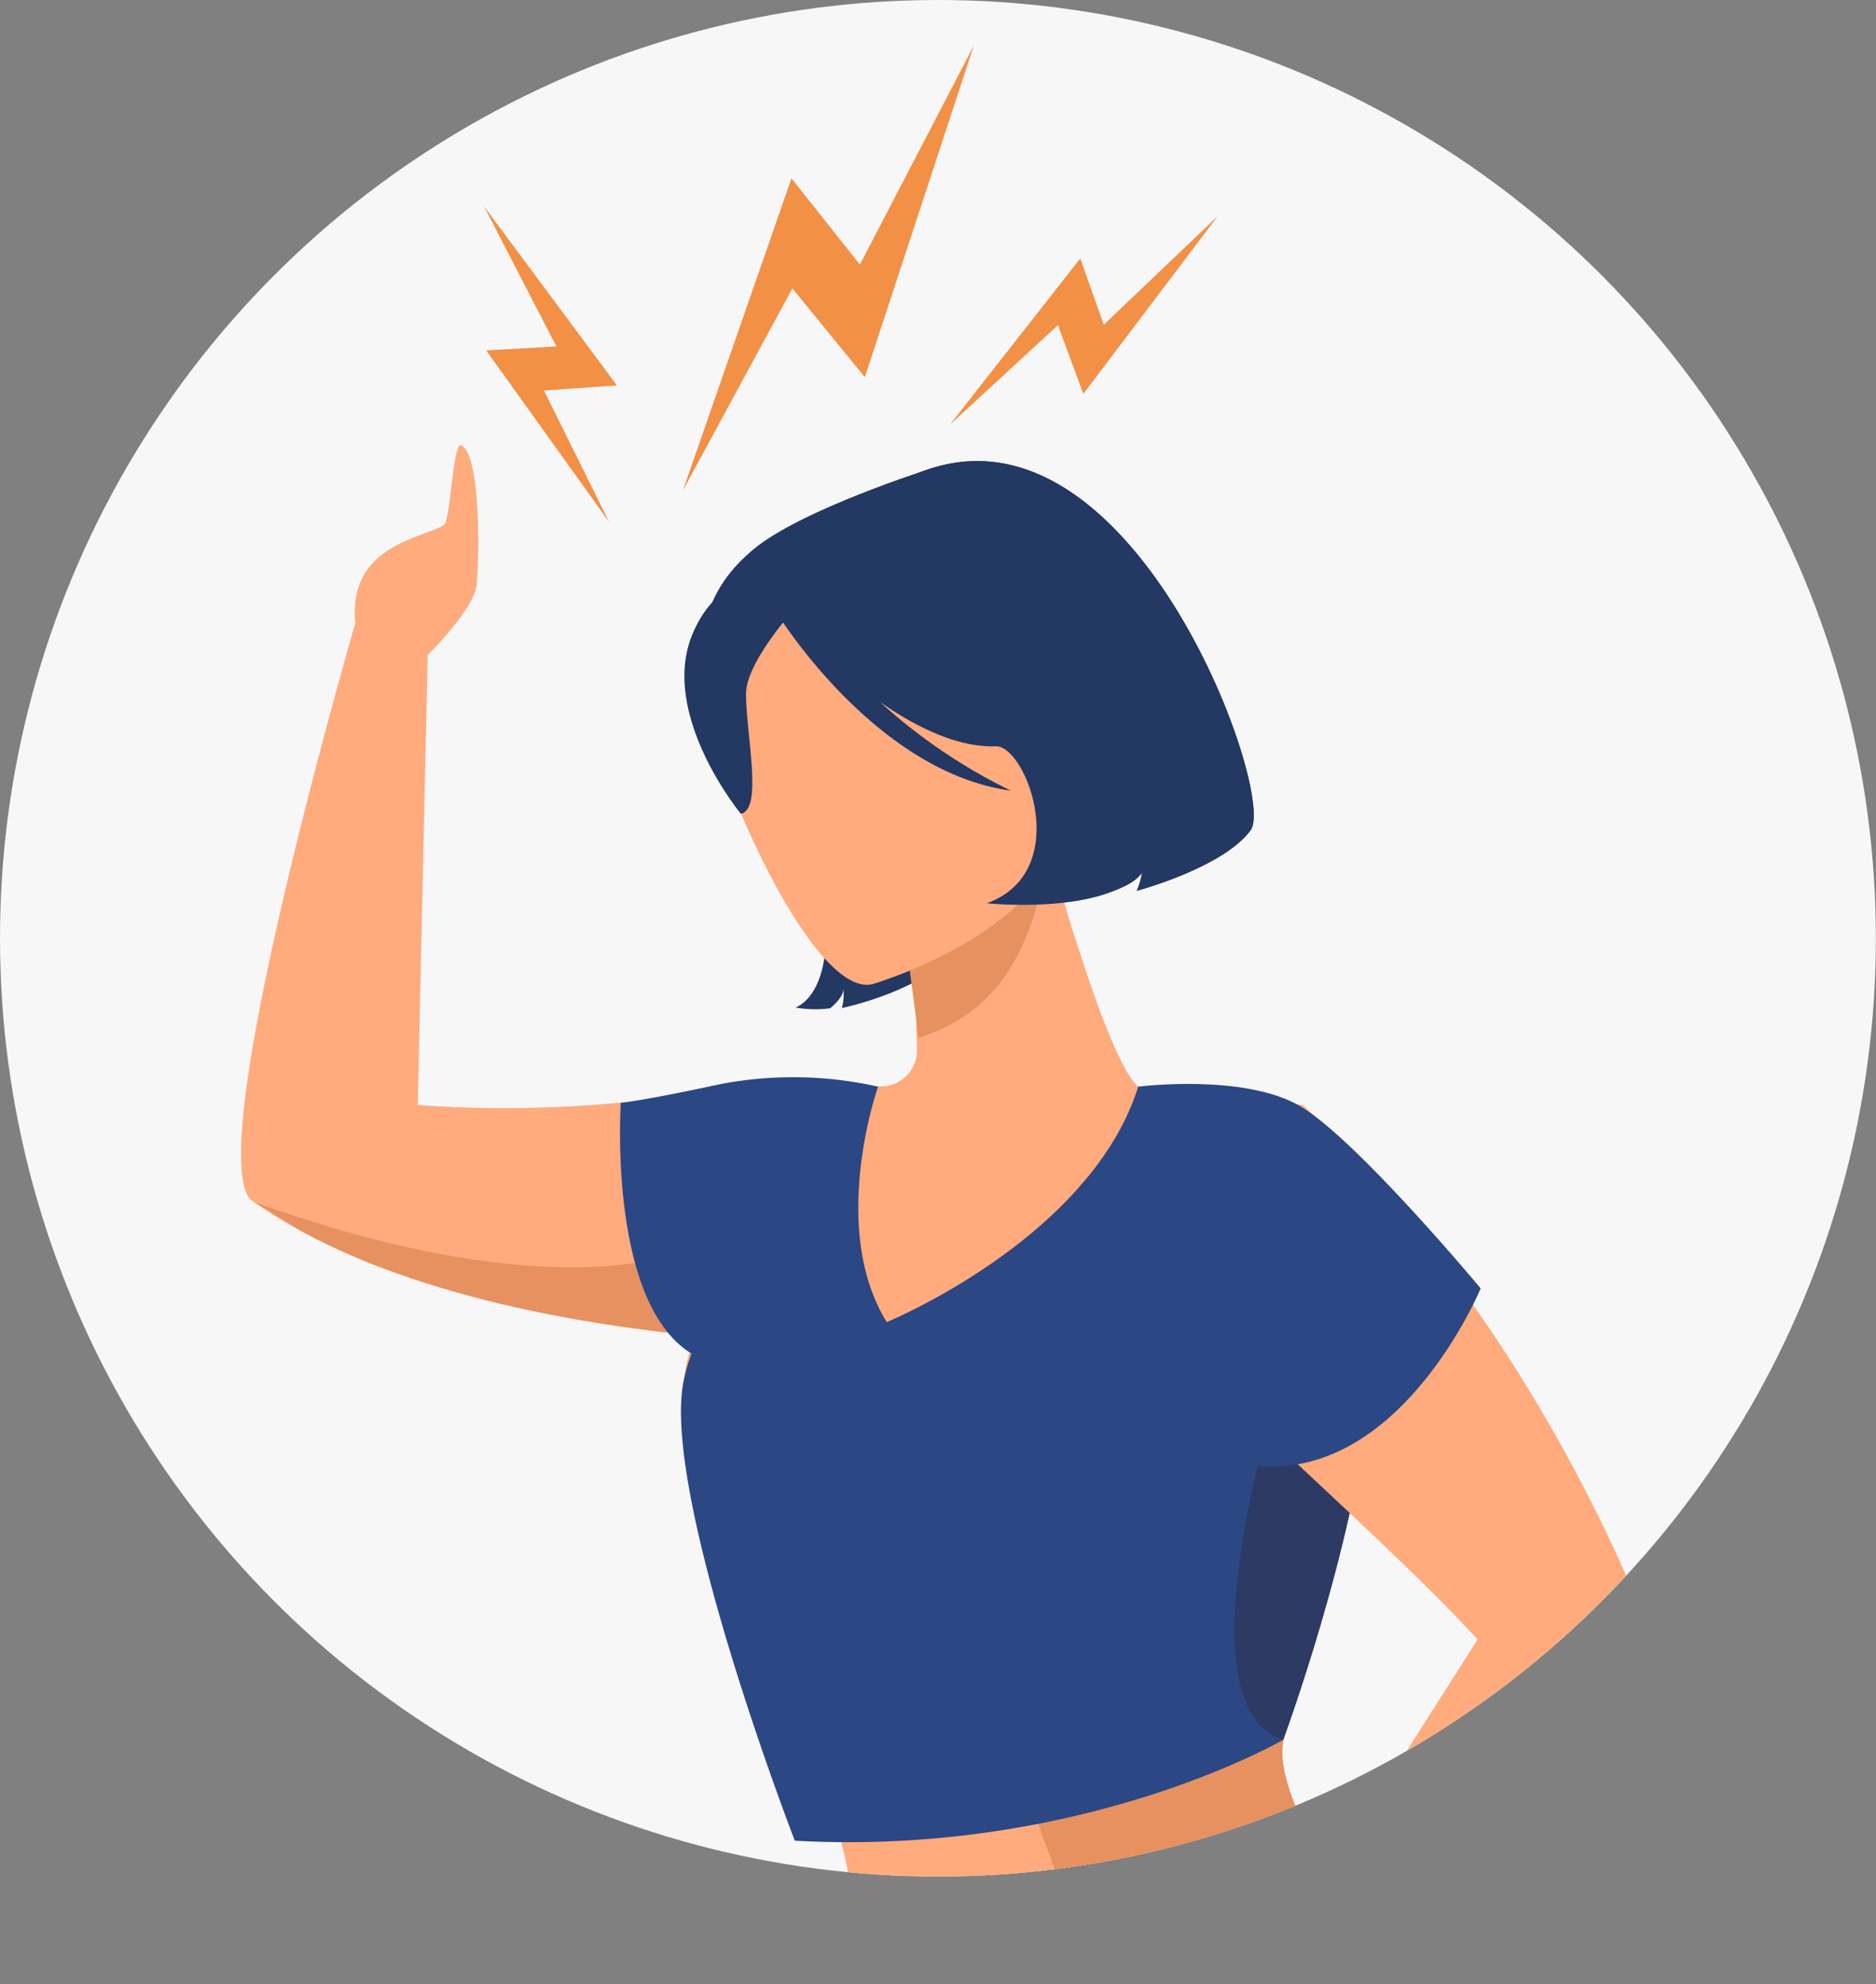
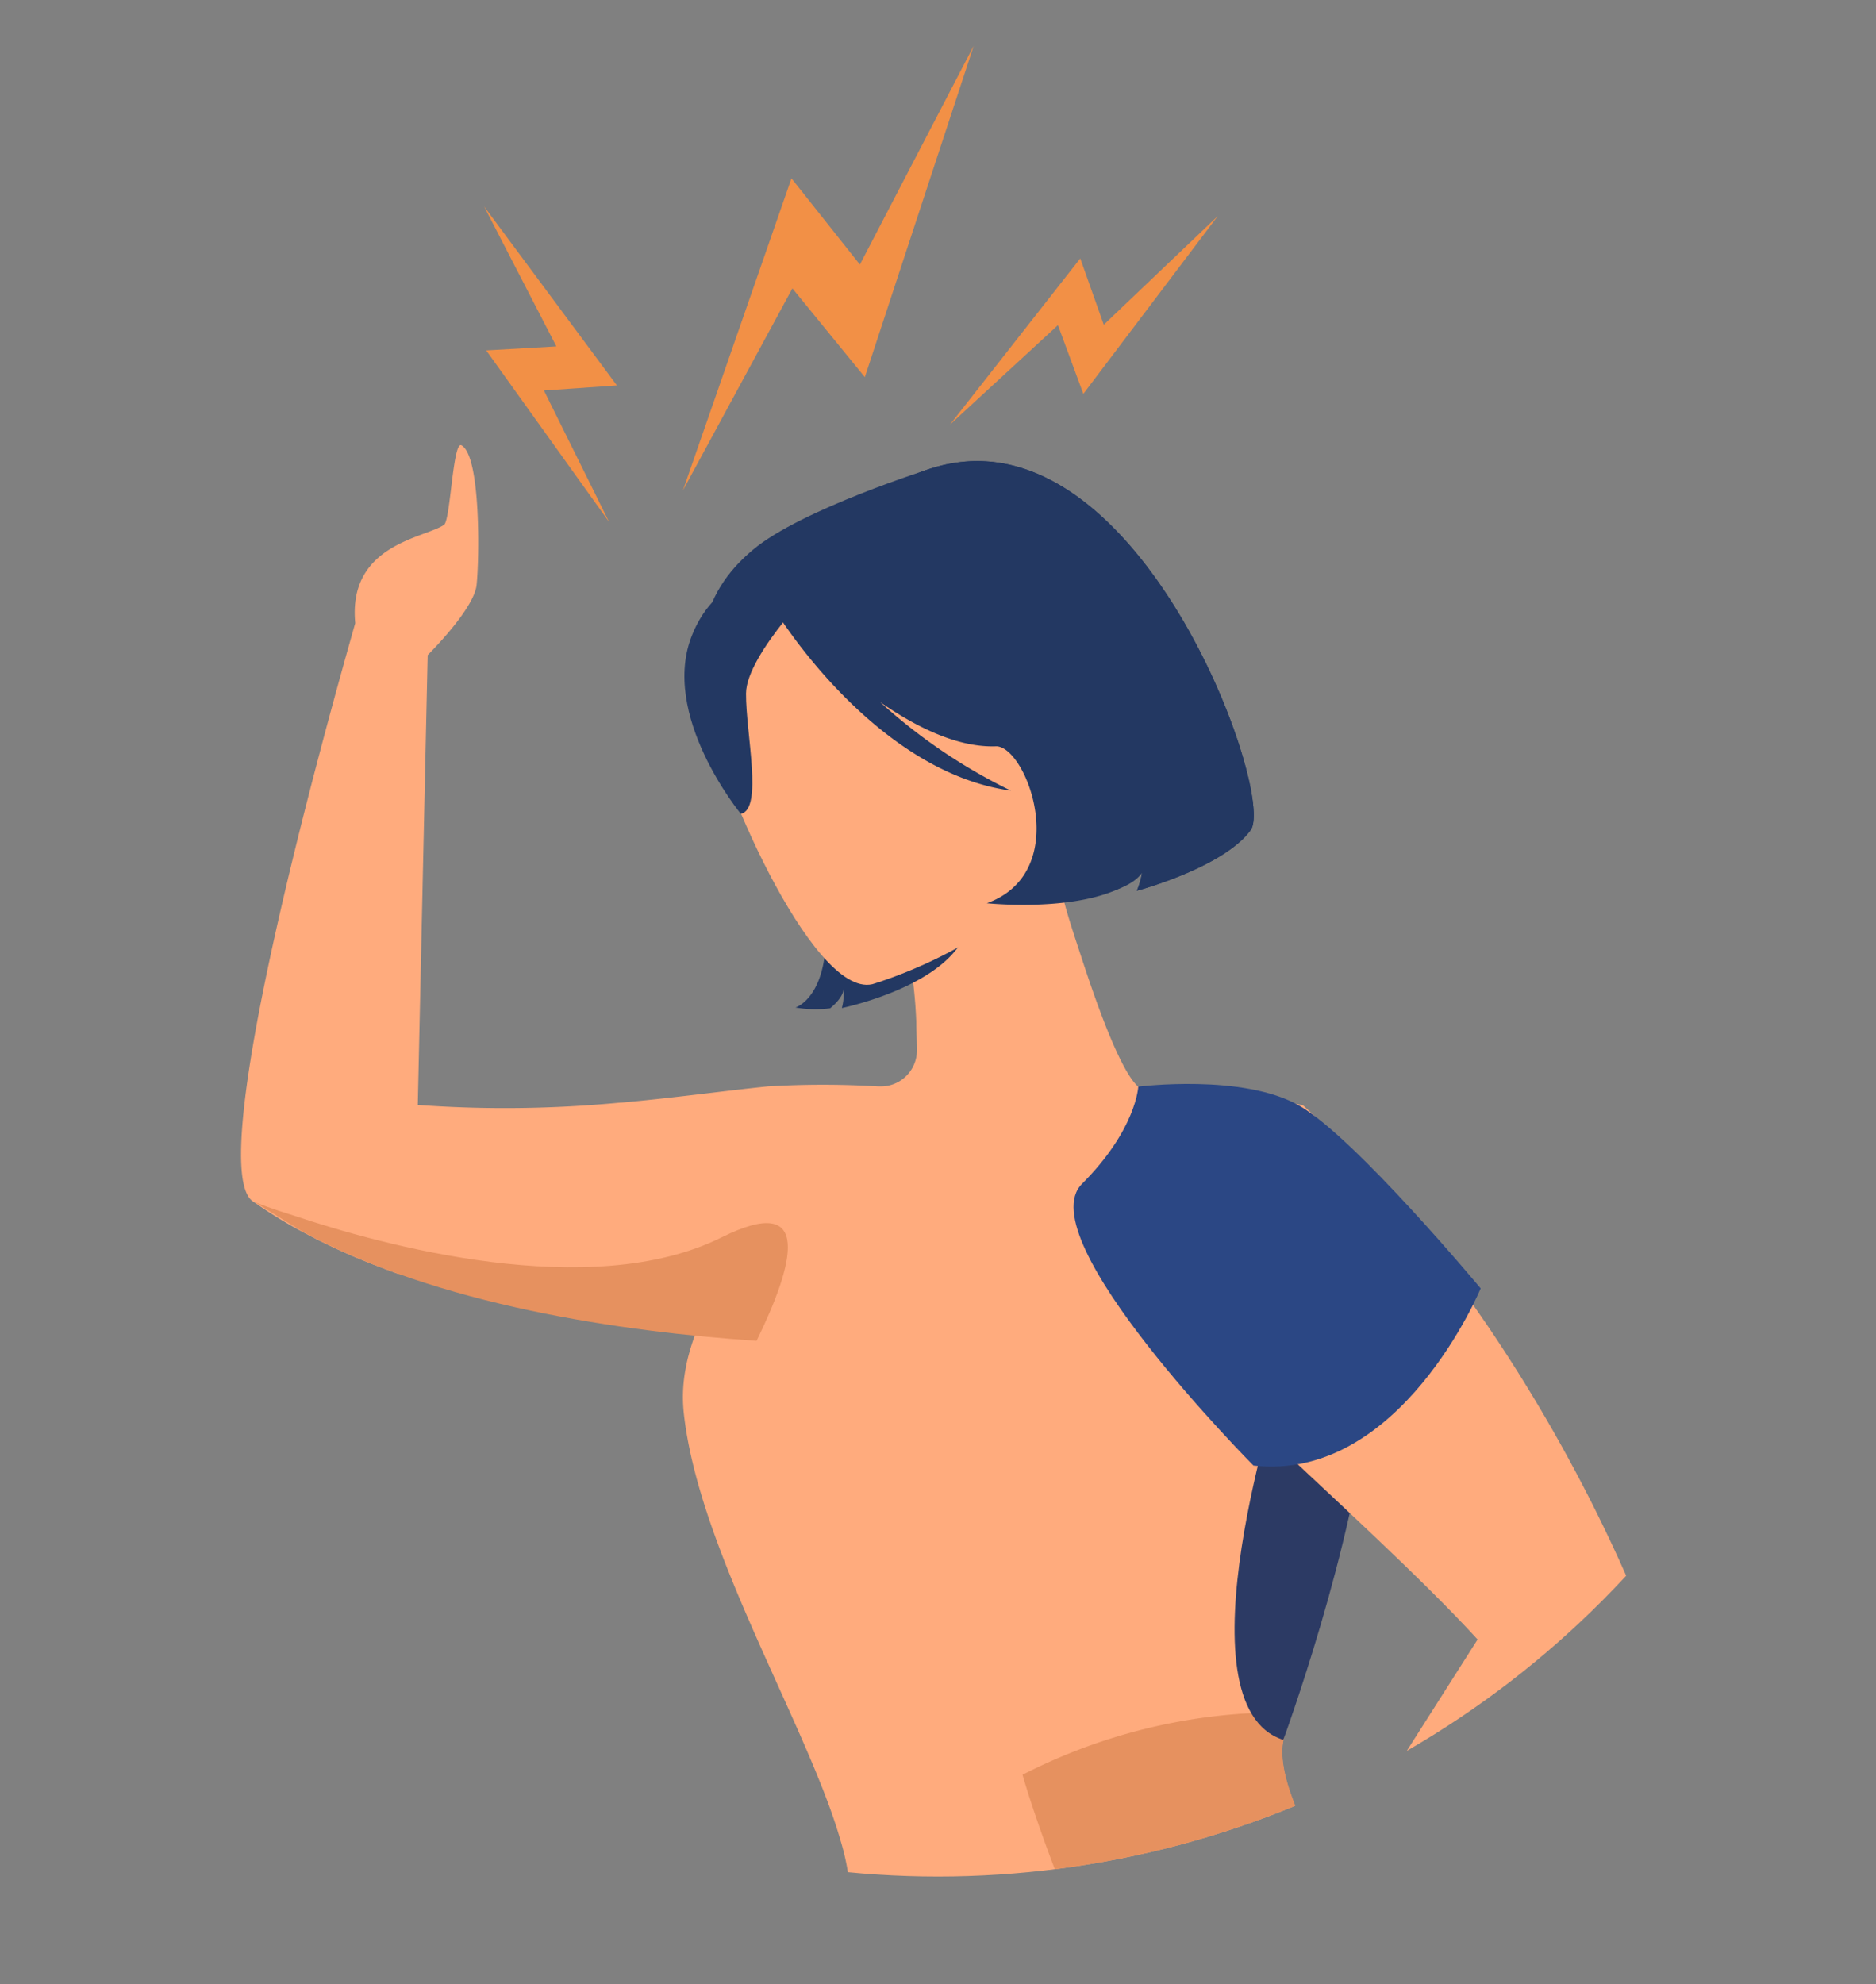
<svg xmlns="http://www.w3.org/2000/svg" width="140.37" height="148.42" viewBox="0 0 140.37 148.42">
  <rect x="0" y="0" width="140.37" height="148.42" fill="#808080" stroke="none" />
  <defs>
    <style>.cls-1{fill:none;}.cls-2{fill:#f7f7f7;}.cls-3{clip-path:url(#clip-path);}.cls-4{fill:#ffab7d;}.cls-5{fill:#233862;}.cls-6{fill:#e6915f;}.cls-7{fill:#2b4784;}.cls-8{fill:#f29046;}.cls-9{fill:#2c3a64;}</style>
    <clipPath id="clip-path">
      <circle class="cls-1" cx="70.18" cy="70.18" r="70.18" />
    </clipPath>
  </defs>
  <title>gРесурс 16</title>
  <g id="Слой_2" data-name="Слой 2">
    <g id="Layer_1" data-name="Layer 1">
-       <circle class="cls-2" cx="70.18" cy="70.18" r="70.18" />
      <g class="cls-3">
        <path class="cls-4" d="M99.41,140.16c-2.29-4.13-3.88-7.71-3.39-10h0c.08-.36.18-1.06.3-2,.46-3.56,1.27-10.63,2.63-16.86q.27-1.24.57-2.43h0c.13-.51.26-1,.4-1.48a19.09,19.09,0,0,0,.68-3.77c.66-8.07-4-14.83-8.74-18.73A22.07,22.07,0,0,0,90,83.45a13,13,0,0,0-4.83-2.16c-1.23-1.08-2.86-5.42-4.19-9.49-.5-1.53-1-3-1.34-4.29l0-.12c-.42-1.4-.73-2.52-.88-3.07h0c-.07-.24-.1-.37-.1-.37l-.35.22-1.44.91h0L73.3,67.31l-5.49,3.48s0,0,0,0c.15.54.27,1.12.38,1.73,0,.31.1.64.14,1,.12,1,.19,1.93.23,2.91h0c0,.73.05,1.45.05,2.14a2.7,2.7,0,0,1-2.82,2.69h-.11a69.28,69.28,0,0,0-8.21,0c-3.34.34-6.94.85-10.94,1.21h-.08a91,91,0,0,1-15.19.18L32,49s3.46-3.41,3.66-5.24.34-9.65-1.13-10.45c-.65-.36-.82,5.63-1.31,5.95-1.48,1-7.2,1.46-6.64,7.35h0C24.62,53.51,15,87.74,19,89.91h0a35.47,35.47,0,0,0,3.53,2.18l.8.42.46.24,1.35.65.78.35c.35.16.71.31,1.08.46l.68.28q.8.31,1.59.6l.45.17.16,0a5.34,5.34,0,0,0,.52.18h0l.92.31.94.3c.62.19,1.25.38,1.88.55l.71.2.38.11.91.23,2.06.5.7.15.09,0,.9.19,1,.2,2.27.42,2,.33,1.19.18,1.09.15,1,.14,1.5.18h0l.65.08.86.09.57.06c-.16.43-.3.85-.42,1.28s-.22.82-.29,1.24a0,0,0,0,0,0,0,11.33,11.33,0,0,0-.15,3.33c1.1,10.27,9.27,23.41,11.73,32a17.54,17.54,0,0,1,.64,3,41.79,41.79,0,0,1,.08,6.43,164,164,0,0,0,19,1.17h.65q5.55,0,11-.29h0c3.13-.18,6.23-.42,9.3-.74C102.17,144.9,100.68,142.45,99.41,140.16Z" />
        <path class="cls-5" d="M73.26,55.09s8.46,3,3.82,12.47c0,0,6.91-.1,8.37-2.28a6,6,0,0,1-.39,1.35s6.48-1.73,8.52-4.54S83.89,27,67.21,36.1c0,0-15.43,3.47-8.69,20.5s1,18.76,1,18.76a8.66,8.66,0,0,0,2.59.06s1-.77,1-1.45a4,4,0,0,1-.12,1.43s6.33-1.29,8.69-4.55S75.24,58.43,73.26,55.09Z" />
-         <path class="cls-6" d="M67.36,67.79s.92,5.87,1.35,9.85c8-2.55,8.69-9.73,9.92-13.7Z" />
        <path class="cls-5" d="M77.43,63.53s3.27-6.64,3.65-12.06c.28-3.87,2.53-20-11.4-16.43,0,0-9.75,3.06-13.34,6.08-2.85,2.4-6.81,7.35-.55,19.11l1.73,4Z" />
        <path class="cls-4" d="M65.26,73.62s17.18-5,13.94-15.6S76,39.55,64.88,42.26s-12,7.42-11.77,11.23S60.71,74.63,65.26,73.62Z" />
        <path class="cls-5" d="M61.52,43.25s-5.68,5.65-5.7,8.62,1.3,8.67-.39,9c0,0-6.12-7.42-3.62-13.43C54.45,41,61.52,43.25,61.52,43.25Z" />
        <path class="cls-5" d="M67.21,36.1l-.45.13C67.29,37.4,58,45.66,58,45.66S65.3,57.72,75.64,59.14a41.37,41.37,0,0,1-9.79-6.63c2.79,1.94,5.89,3.43,8.72,3.31,2.31.11,5.71,9.41-.73,11.74,0,0,8.58.91,11.61-2.28a5.44,5.44,0,0,1-.39,1.35s6.48-1.73,8.52-4.54S83.89,27,67.21,36.1Z" />
        <path class="cls-6" d="M56.61,100.29c-10-.67-23.83-2.64-34-8.18l-3.53-2.18h0c.2.07,1.25.49,2.92,1,6.48,2.17,22.16,6.52,32,1.62C60.92,89.11,59.38,94.63,56.61,100.29Z" />
        <path class="cls-6" d="M103.64,147.39c-3.07.32-6.17.56-9.3.74h0q-5.45.28-11,.29h-.65a104.28,104.28,0,0,1-5-12c-.79-2.27-1.18-3.67-1.18-3.67a42.26,42.26,0,0,1,17.1-4.61q1.38-.06,2.73,0c-.12.95-.22,1.65-.3,2h0c-.49,2.31,1.1,5.89,3.39,10C100.68,142.45,102.17,144.9,103.64,147.39Z" />
-         <path class="cls-7" d="M101.36,94.27c-4.78-8.47-16.19-13-16.19-13C81.61,92.63,66.35,98.89,66.35,98.89c-4.38-7.08-.65-17.6-.65-17.61h0A29,29,0,0,0,54,81.07c-5.88,1.27-7.55,1.42-7.55,1.42s-1,14.92,5.29,18.75a14.77,14.77,0,0,0-.6,2.11c-1.66,8.52,8.33,34.33,8.33,34.33C81,138.87,96,130.14,96,130.14s5.32-14.42,6.42-25.58C102.86,100.35,102.67,96.59,101.36,94.27Z" />
        <polygon class="cls-8" points="51.1 36.68 51.1 36.68 59.22 13.34 64.34 19.79 72.86 3.42 72.86 3.42 64.71 28.21 59.29 21.57 51.1 36.68" />
        <polygon class="cls-8" points="45.58 39.05 45.58 39.05 36.38 26.21 41.63 25.91 36.22 15.44 36.22 15.44 46.16 28.83 40.7 29.21 45.58 39.05" />
        <polygon class="cls-8" points="71.08 31.76 71.08 31.76 80.83 19.33 82.59 24.29 91.12 16.16 91.12 16.16 81.06 29.46 79.16 24.32 71.08 31.76" />
        <path class="cls-9" d="M102.44,104.56c-1.1,11.16-6.42,25.58-6.42,25.58-8.11-2.59-.15-26.85-.15-26.85C99.36,103.19,100.56,103.27,102.44,104.56Z" />
        <path class="cls-4" d="M124.12,123.8h0C114,97.15,97.49,82.67,97.49,82.67c-9-1.87-11.6,4.08-13.73,12.76-.56,2.25,18.74,18.36,26.8,27.2h0L99.41,140.16l-5.07,8c3.13-.18,6.23-.42,9.3-.74l1-.11C113.83,137.8,125.63,125.08,124.12,123.8Z" />
        <path class="cls-7" d="M85.17,81.28s7.87-1,12.08,1.44,13.54,13.65,13.54,13.65-6,14.5-17,13.25c0,0-16.9-17-12.83-21.07S85.17,81.28,85.17,81.28Z" />
      </g>
    </g>
  </g>
</svg>